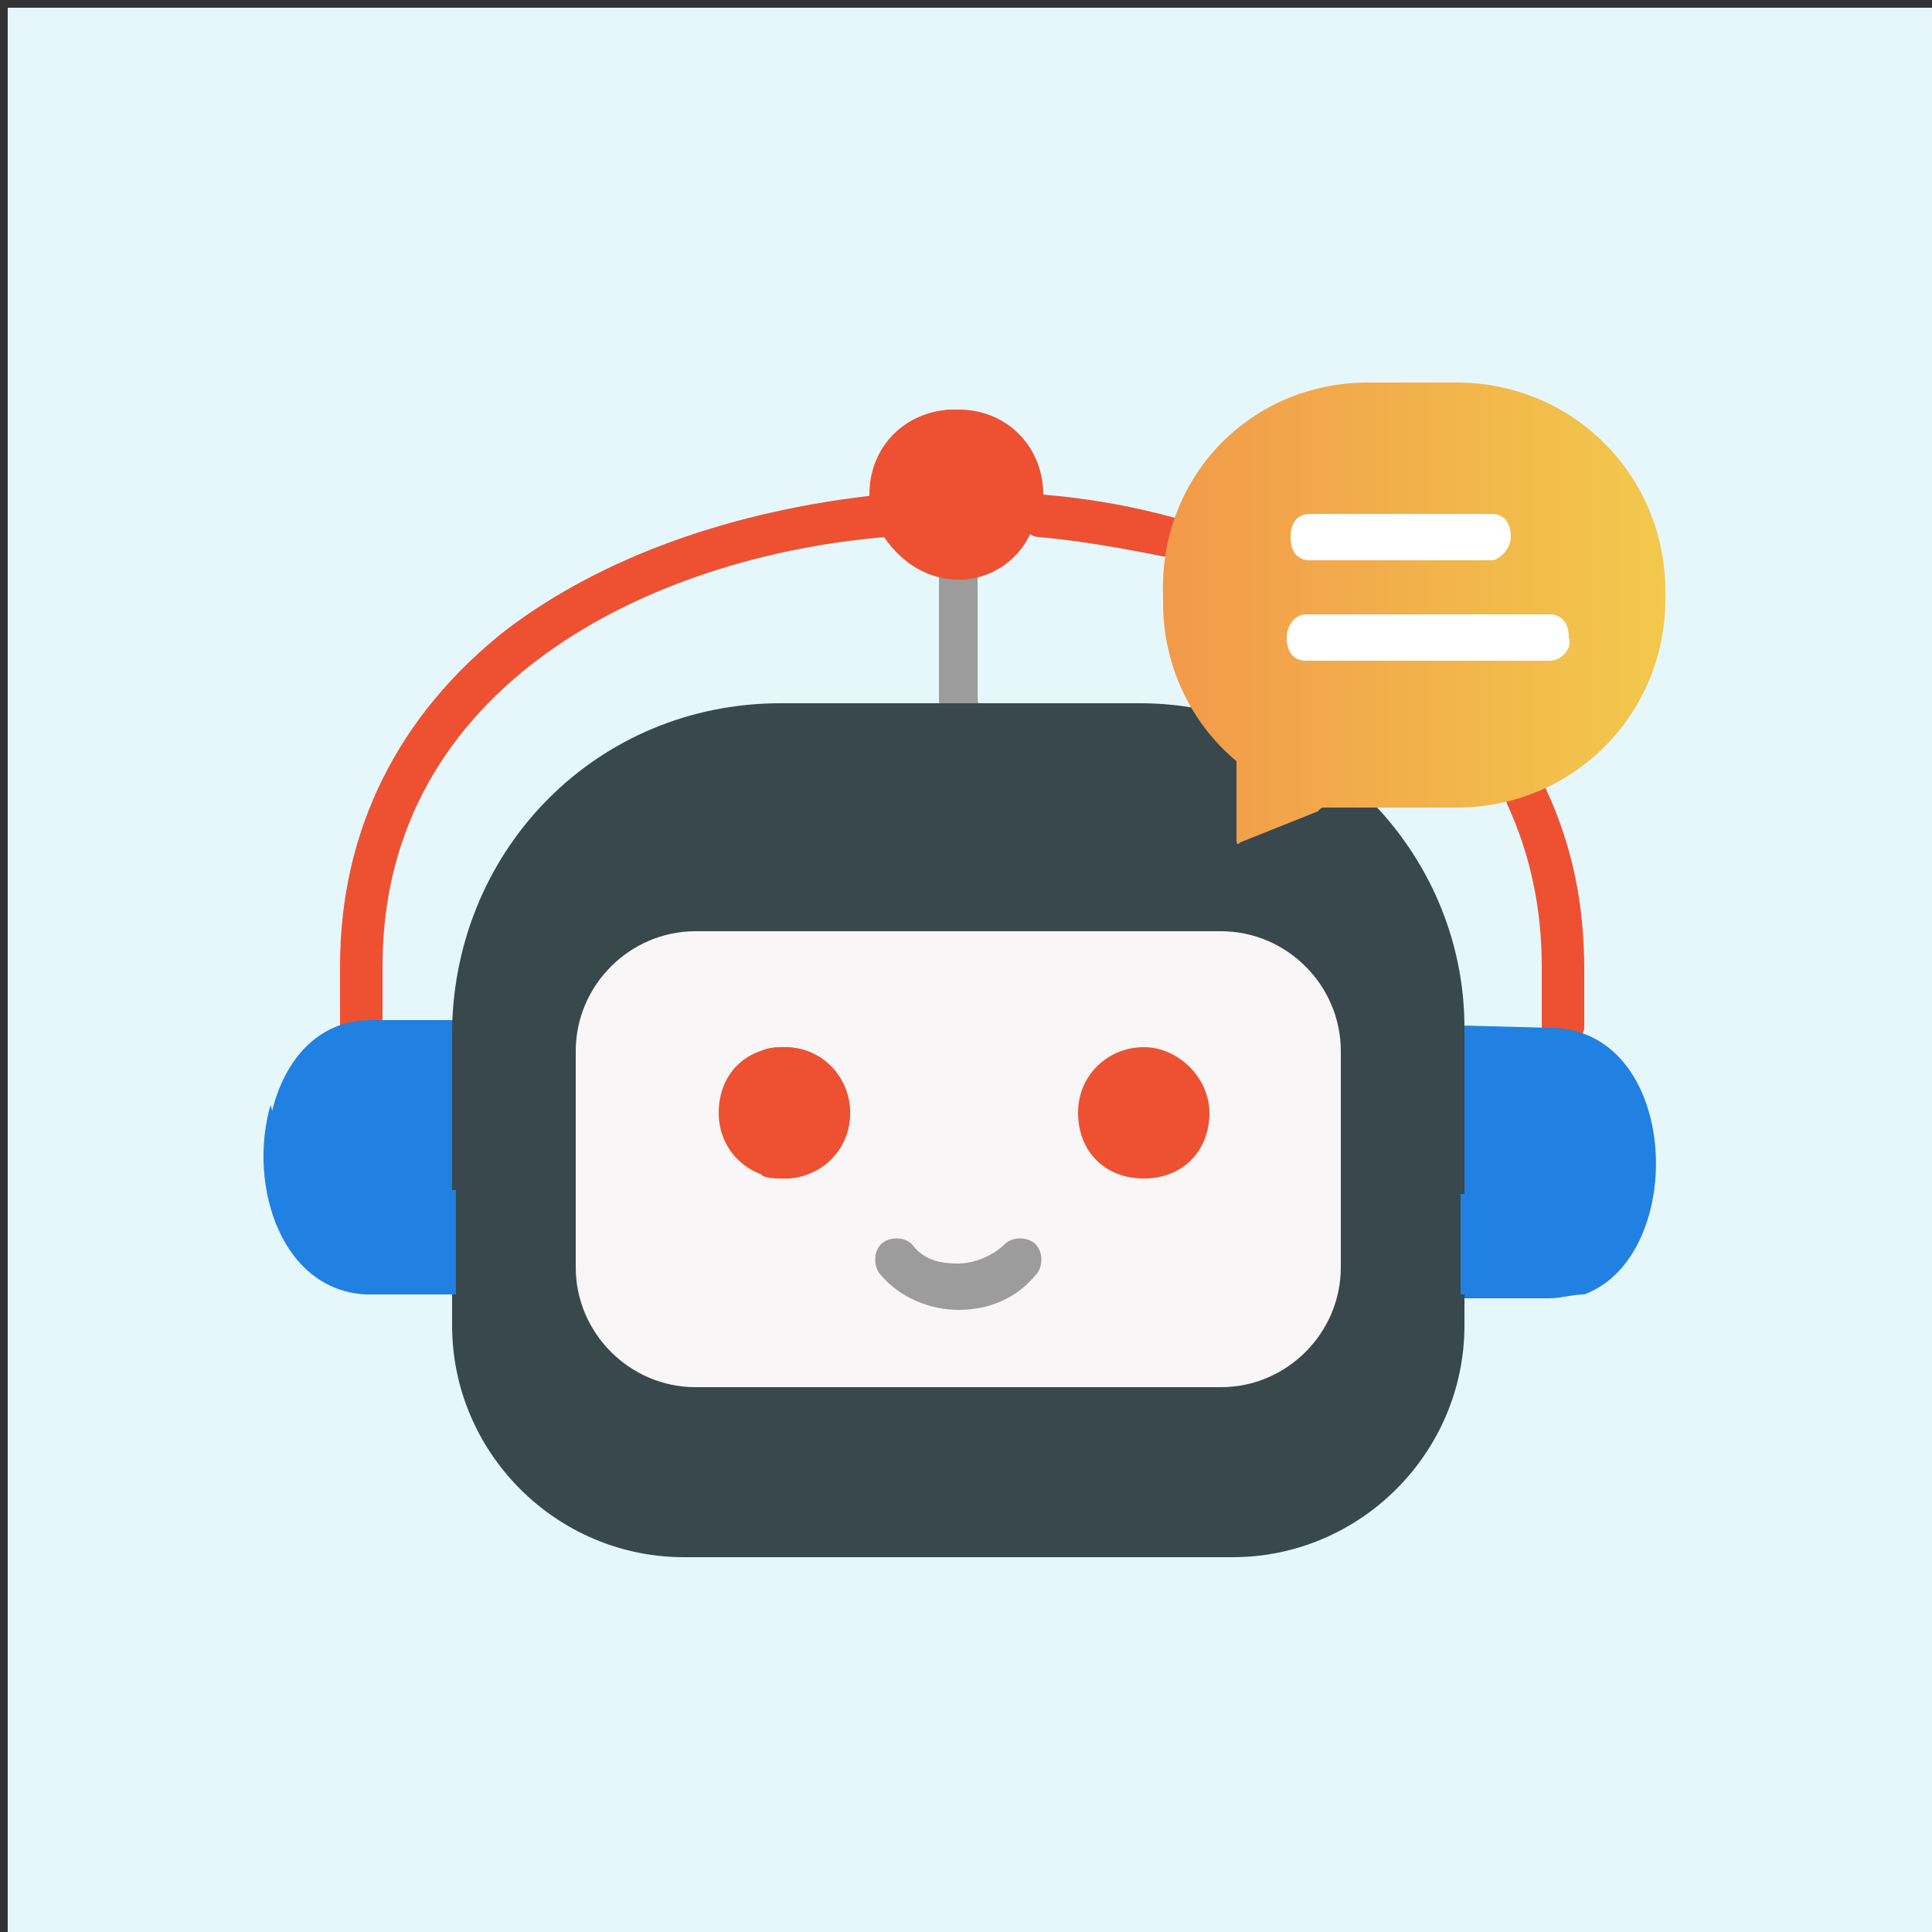
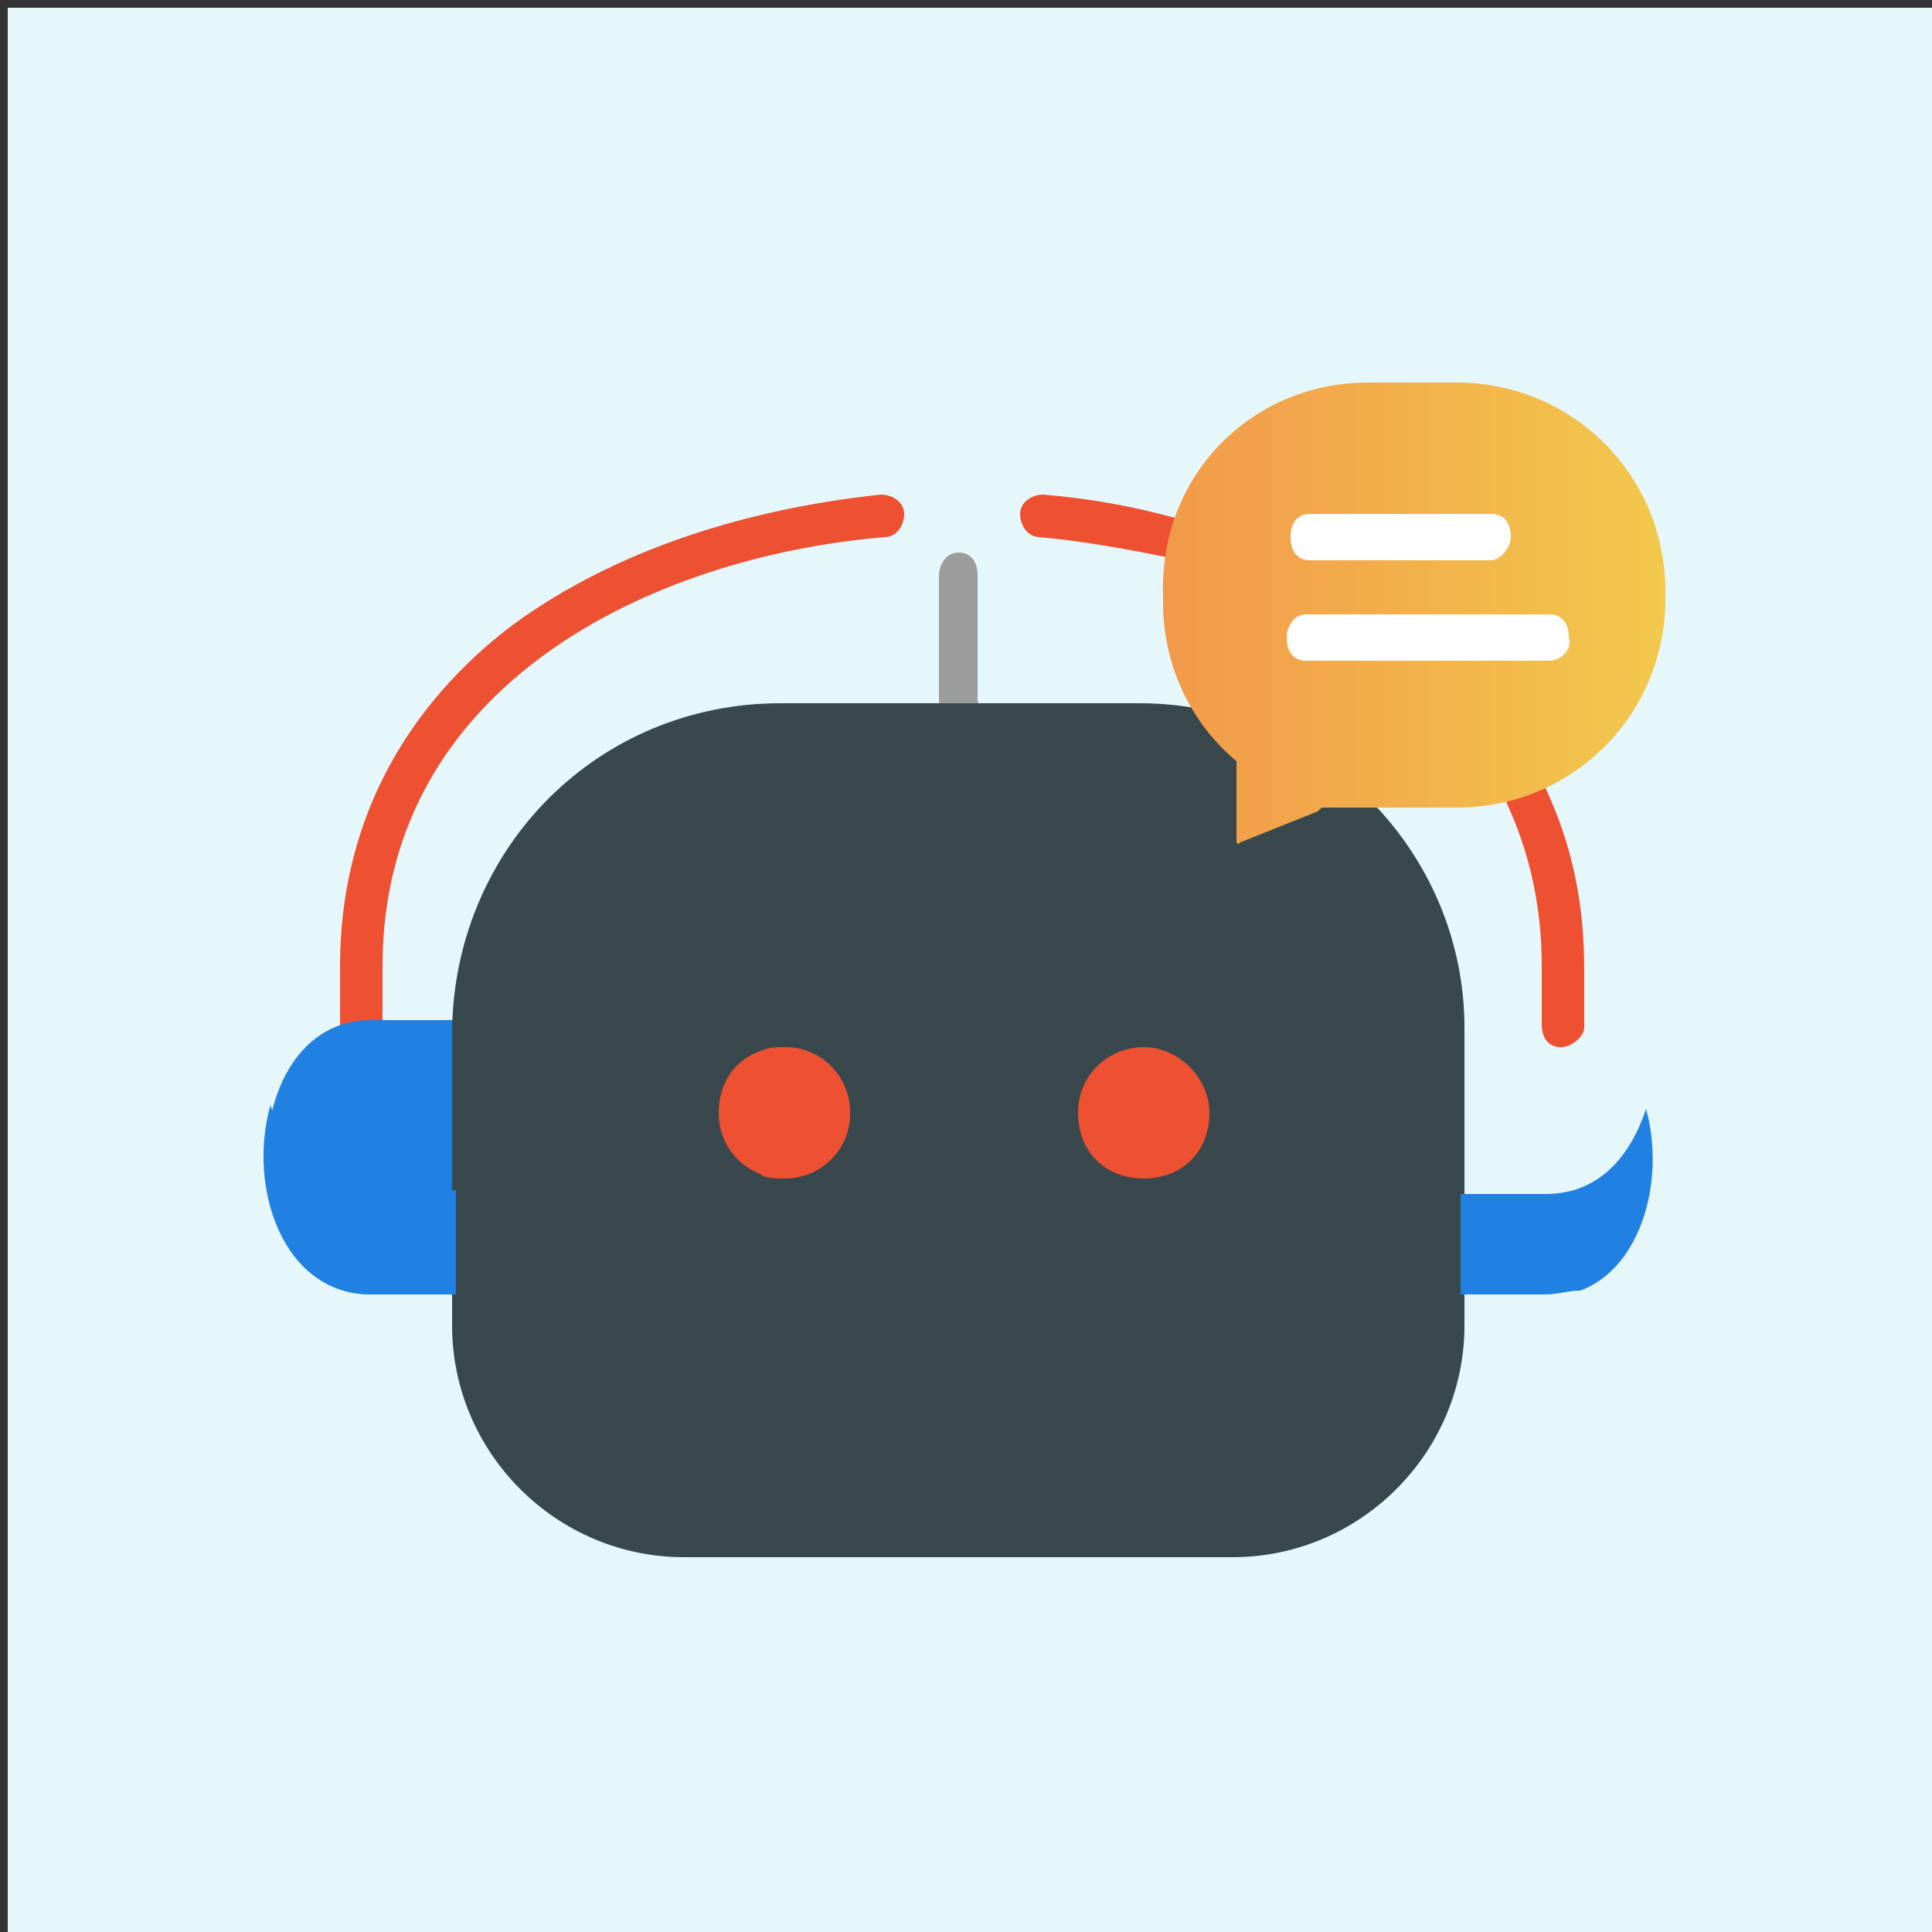
<svg xmlns="http://www.w3.org/2000/svg" version="1.1" id="Capa_1" x="0px" y="0px" width="50px" height="50px" viewBox="0 0 50 50" style="enable-background:new 0 0 50 50;" xml:space="preserve">
  <rect x="0" y="0" width="50" height="50" fill="#333333" stroke="none" />
  <style type="text/css">
	.st0{fill:#E6F7FC;}
	.st1{fill:#9C9C9C;}
	.st2{fill:#ED5132;}
	.st3{fill-rule:evenodd;clip-rule:evenodd;fill:#2081E2;}
	.st4{fill-rule:evenodd;clip-rule:evenodd;fill:#39484C;}
	.st5{fill-rule:evenodd;clip-rule:evenodd;fill:#F8F6F6;}
	.st6{fill-rule:evenodd;clip-rule:evenodd;fill:#ED5132;}
	.st7{fill-rule:evenodd;clip-rule:evenodd;fill:url(#SVGID_1_);}
	.st8{fill:#FFFFFF;}
</style>
  <rect x="0.2" y="0.2" class="st0" width="49.8" height="49.8" />
  <g>
    <path class="st1" d="M24.8,18.7c-0.3,0-0.5-0.2-0.5-0.6v-3.2c0-0.3,0.2-0.6,0.5-0.6s0.5,0.2,0.5,0.6v3.2   C25.4,18.5,25.1,18.7,24.8,18.7L24.8,18.7z" />
  </g>
  <g>
    <path class="st2" d="M40.4,27.1c-0.3,0-0.5-0.2-0.5-0.6V25c0-1.5-0.3-2.9-0.9-4.2c-0.1-0.3,0-0.6,0.3-0.7s0.6,0,0.7,0.3   c0.7,1.5,1,3,1,4.7v1.5C41,26.8,40.7,27.1,40.4,27.1z M9.3,27.1c-0.3,0-0.5-0.2-0.5-0.6V25c0-3.5,1.5-6.5,4.3-8.7   c2.5-1.9,5.9-3.1,9.7-3.5c0.3,0,0.6,0.2,0.6,0.5c0,0.3-0.2,0.6-0.5,0.6c-6,0.5-13,3.8-13,11.1v1.5C9.8,26.8,9.5,27.1,9.3,27.1z    M30.2,14.4c-0.1,0-0.1,0-0.1,0c-1-0.2-2.1-0.4-3.2-0.5c-0.3,0-0.5-0.3-0.5-0.6s0.3-0.5,0.6-0.5c1.2,0.1,2.3,0.3,3.4,0.6   c0.3,0.1,0.4,0.4,0.4,0.7C30.7,14.3,30.5,14.4,30.2,14.4z" />
  </g>
  <g>
    <path class="st3" d="M13.3,33.5v-7.1l0,0H9.6c-3.6,0-3.6,7.1,0,7.1H13.3z" />
  </g>
  <g>
-     <path class="st3" d="M36.3,26.5v7.1h3.8c0.3,0,0.6-0.1,0.9-0.1c2.7-1,2.5-6.9-0.9-6.9L36.3,26.5L36.3,26.5z" />
-   </g>
+     </g>
  <g>
    <path class="st4" d="M20.2,18.2h9.3c4.6,0,8.4,3.8,8.4,8.4v7.7c0,3.3-2.7,6-6,6H17.7c-3.3,0-6-2.7-6-6v-7.7   C11.8,21.9,15.5,18.2,20.2,18.2L20.2,18.2z" />
  </g>
  <g>
-     <path class="st5" d="M18,24.1h13.6c1.7,0,3.1,1.4,3.1,3.1v5.6c0,1.7-1.4,3.1-3.1,3.1H18c-1.7,0-3.1-1.4-3.1-3.1v-5.6   C14.9,25.5,16.3,24.1,18,24.1L18,24.1z" />
-   </g>
+     </g>
  <g>
-     <path class="st6" d="M24.8,15c1,0,1.8-0.7,2-1.6c0.1-0.2,0.1-0.4,0.1-0.6c0-1.2-0.9-2.2-2.2-2.2c-1.2,0-2.2,0.9-2.2,2.2   c0,0.2,0,0.4,0.1,0.6C23,14.3,23.8,15,24.8,15L24.8,15z" />
-   </g>
+     </g>
  <g>
    <path class="st3" d="M11.8,33.5v-2.7H9.6c-1.3,0-2.2-0.9-2.6-2.2c-0.6,2.1,0.3,4.9,2.6,4.9H11.8L11.8,33.5z" />
  </g>
  <g>
    <path class="st3" d="M37.8,30.8v2.7H40c0.3,0,0.6-0.1,0.9-0.1c1.6-0.6,2.2-2.9,1.7-4.7c-0.4,1.2-1.2,2.2-2.6,2.2H37.8L37.8,30.8z" />
  </g>
  <g>
-     <path class="st6" d="M25.2,13.3c-0.2,0.7-0.7,1.2-1.4,1.4c0.3,0.1,0.7,0.3,1,0.3c1,0,1.8-0.7,2-1.6C27,13.1,27,13,27,12.8   c0-1.2-0.9-2.2-2.2-2.2c-0.2,0-0.4,0-0.7,0.1c0.7,0.4,1.1,1.1,1.1,1.9c0,0.2,0,0.4-0.1,0.6C25.2,13.2,25.2,13.3,25.2,13.3z" />
-   </g>
+     </g>
  <g>
    <linearGradient id="SVGID_1_" gradientUnits="userSpaceOnUse" x1="30.024" y1="36.192" x2="43.105" y2="36.192" gradientTransform="matrix(1 0 0 -1 0 52)">
      <stop offset="0" style="stop-color:#F2994A" />
      <stop offset="1" style="stop-color:#F2C94C" />
    </linearGradient>
    <path class="st7" d="M35.4,9.9h2.3c3,0,5.4,2.4,5.4,5.4v0.2c0,3-2.4,5.4-5.4,5.4h-2.3h-1.1c-0.1,0-0.1,0-0.2,0.1l-2,0.8   c-0.1,0.1-0.1,0-0.1-0.1v-2l0,0c-1.2-1-1.9-2.5-1.9-4.1v-0.2C30,12.3,32.4,9.9,35.4,9.9L35.4,9.9z" />
  </g>
  <g>
    <path class="st6" d="M20.3,30.5c0.9,0,1.7-0.7,1.7-1.7c0-0.9-0.7-1.7-1.7-1.7s-1.7,0.7-1.7,1.7C18.6,29.8,19.4,30.5,20.3,30.5z" />
  </g>
  <g>
    <path class="st6" d="M29.6,27.1c-0.9,0-1.7,0.7-1.7,1.7s0.7,1.7,1.7,1.7s1.7-0.7,1.7-1.7C31.3,27.9,30.5,27.1,29.6,27.1z" />
  </g>
  <g>
    <path class="st6" d="M22,28.8c0-0.9-0.7-1.7-1.7-1.7c-0.2,0-0.4,0-0.6,0.1c0.7,0.2,1.1,0.9,1.1,1.6c0,0.7-0.4,1.4-1.1,1.6   c0.1,0.1,0.4,0.1,0.6,0.1C21.2,30.5,22,29.8,22,28.8z" />
  </g>
  <g>
    <path class="st8" d="M40.1,17.1h-6.3c-0.3,0-0.5-0.2-0.5-0.6c0-0.3,0.2-0.6,0.5-0.6h6.3c0.3,0,0.5,0.2,0.5,0.6   C40.7,16.8,40.4,17.1,40.1,17.1z" />
  </g>
  <g>
    <path class="st8" d="M38.6,14.5h-4.7c-0.3,0-0.5-0.2-0.5-0.6c0-0.4,0.2-0.6,0.5-0.6h4.7c0.3,0,0.5,0.2,0.5,0.6   C39.1,14.2,38.8,14.5,38.6,14.5z" />
  </g>
  <g>
-     <path class="st1" d="M24.8,33.9c-0.7,0-1.5-0.3-2-0.9c-0.2-0.2-0.2-0.6,0-0.8c0.2-0.2,0.6-0.2,0.8,0c0.3,0.4,0.7,0.5,1.2,0.5   c0.4,0,0.9-0.2,1.2-0.5c0.2-0.2,0.6-0.2,0.8,0c0.2,0.2,0.2,0.6,0,0.8C26.3,33.6,25.6,33.9,24.8,33.9L24.8,33.9z" />
-   </g>
+     </g>
</svg>